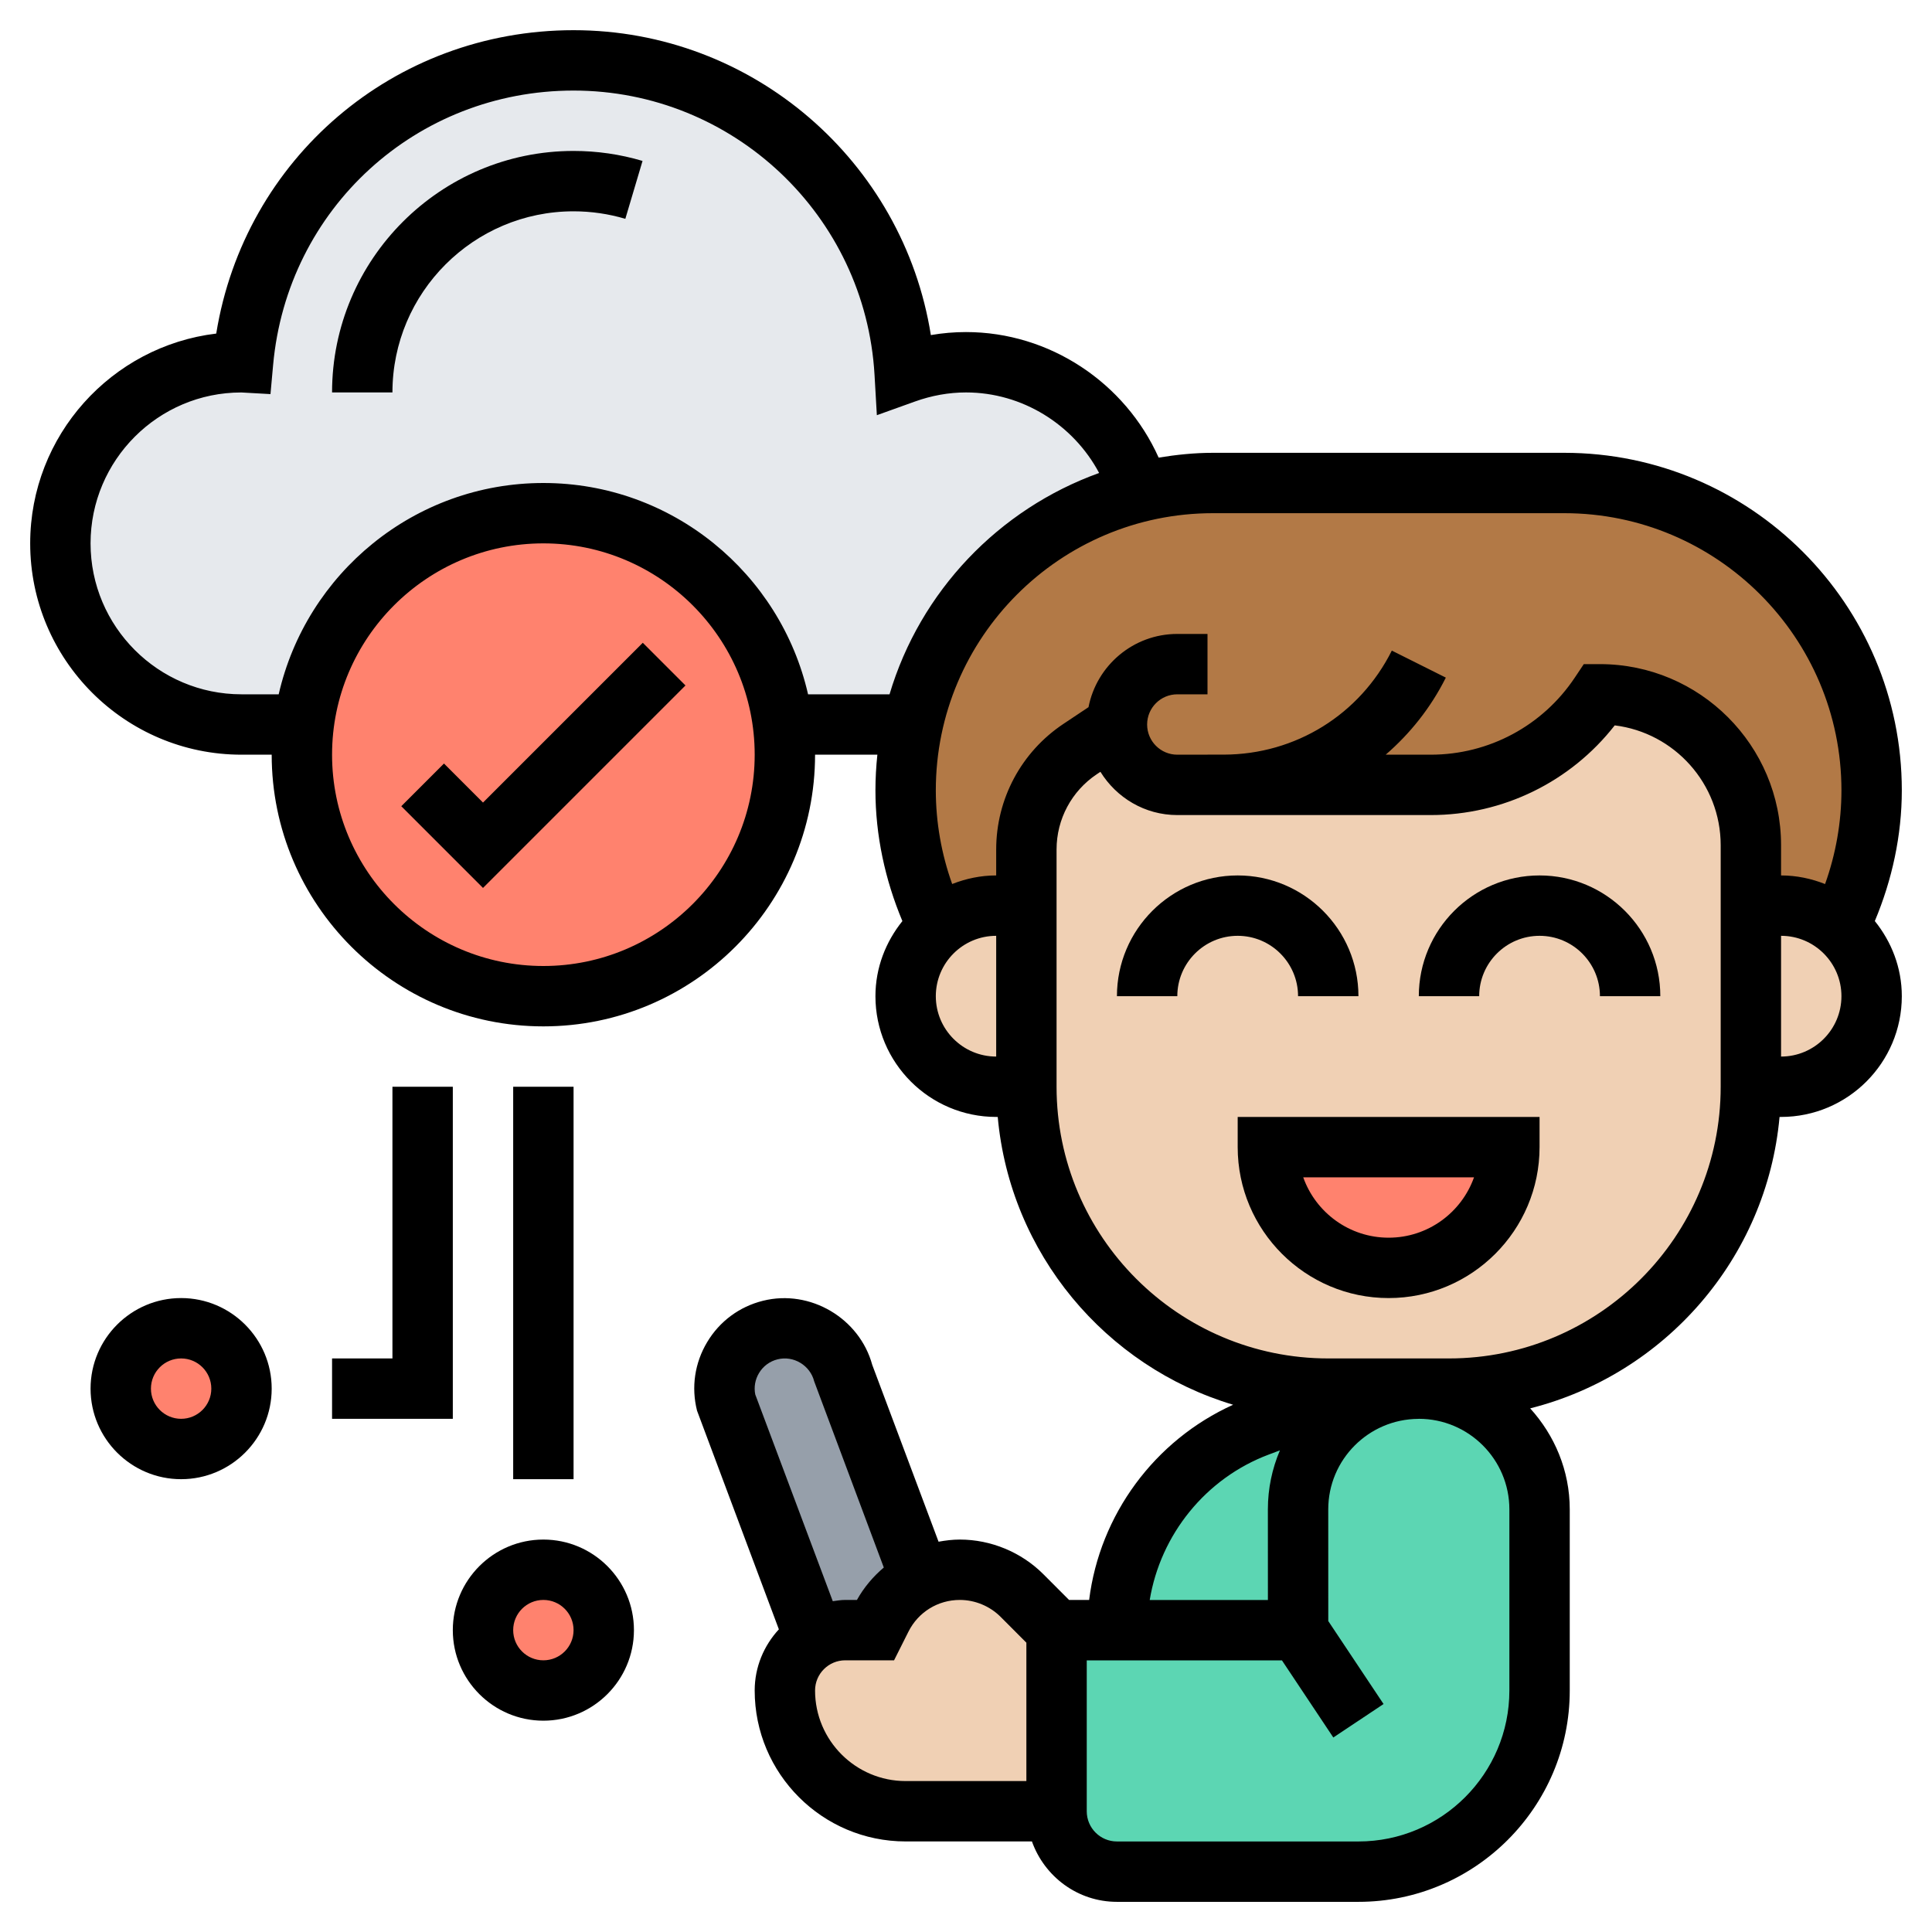
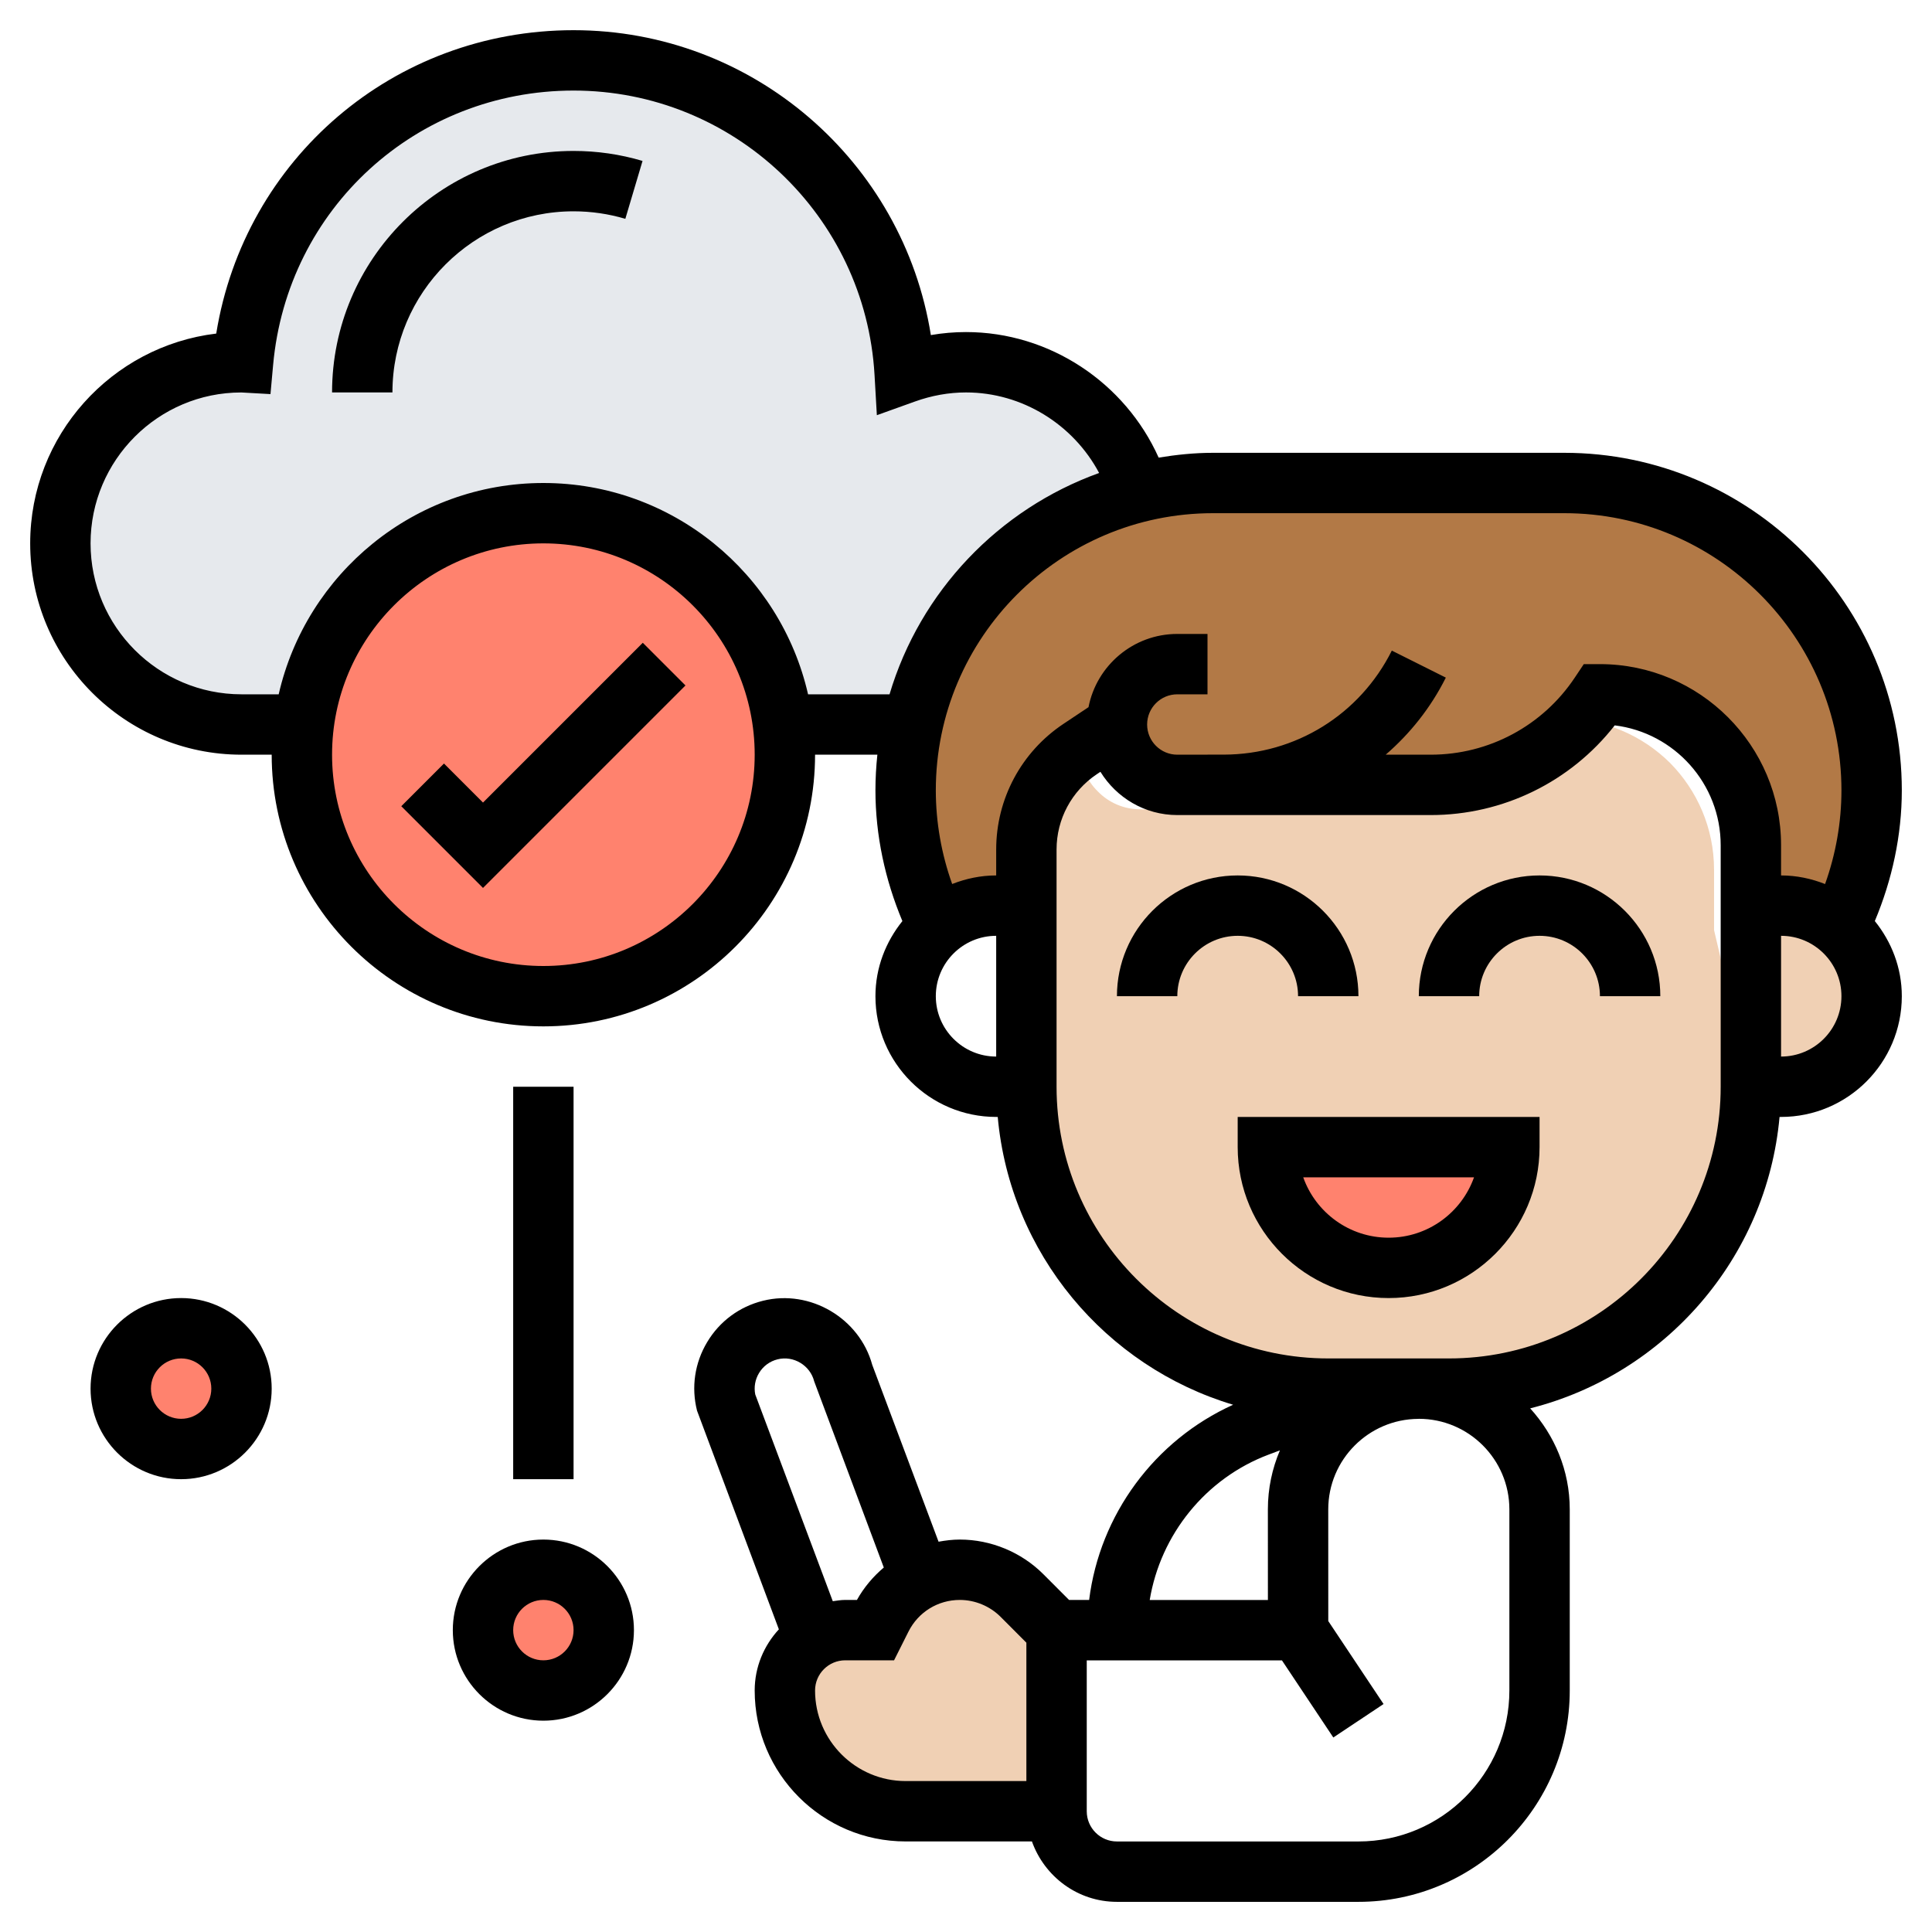
<svg xmlns="http://www.w3.org/2000/svg" id="Layer_5" enable-background="new 0 0 64 64" height="512" viewBox="0 0 64 64" width="512">
  <g>
    <g>
      <g>
-         <path d="m44.17 47.17c-.72.73-1.17 1.73-1.17 2.83v4h-6c0-3.01 1.87-5.7 4.68-6.75l3.32-1.25h2c-1.1 0-2.1.45-2.83 1.17z" fill="#5cd6b3" />
-       </g>
+         </g>
      <g>
-         <path d="m43 54v-4c0-1.1.45-2.1 1.17-2.83.73-.72 1.73-1.17 2.83-1.17 2.21 0 4 1.79 4 4v6c0 3.31-2.69 6-6 6h-8c-1.1 0-2-.89-2-2v-6h2z" fill="#5cd6b3" />
-       </g>
+         </g>
      <g>
        <path d="m32 12c-.71 0-1.4.13-2.03.36-.34-5.78-5.11-10.36-10.97-10.36-5.74 0-10.44 4.4-10.95 10-.02 0-.03 0-.05 0-3.31 0-6 2.69-6 6s2.69 6 6 6h22.23.01c.42-1.94 1.39-3.67 2.74-5.02 1.3-1.29 2.93-2.24 4.77-2.69-.73-2.48-3.03-4.29-5.75-4.29z" fill="#e6e9ed" />
      </g>
      <g>
        <path d="m40.53 26h-.53-1c-.55 0-1.05-.22-1.41-.59-.37-.36-.59-.86-.59-1.41l-1.22.81c-1.11.74-1.78 1.99-1.78 3.33v1.86h-1c-.74 0-1.41.27-1.93.71-.7-1.4-1.07-2.95-1.07-4.53 0-.75.08-1.48.24-2.18.42-1.94 1.39-3.67 2.74-5.02 1.3-1.29 2.93-2.24 4.77-2.69.78-.19 1.59-.29 2.43-.29h11.64c5.62 0 10.18 4.56 10.18 10.18 0 1.58-.37 3.13-1.06 4.53-.52-.44-1.2-.71-1.94-.71h-1v-2c0-1.38-.56-2.63-1.46-3.54-.91-.9-2.16-1.46-3.54-1.46-1.25 1.87-3.35 3-5.61 3z" fill="#b27946" />
      </g>
      <g>
-         <path d="m30.49 52.31c-1.12 1-1.21 1.14-1.29 1.3l-.2.39h-1c-.37 0-.72.1-1.02.28l-2.92-7.8c-.13-.51-.05-1.05.22-1.51.28-.46.72-.78 1.24-.91.15-.04.32-.06.48-.06.92 0 1.72.62 1.94 1.52z" fill="#969faa" />
-       </g>
+         </g>
      <g>
        <path d="m31.8 52c.77 0 1.51.31 2.05.85l1.15 1.15v6h-5c-1.1 0-2.1-.45-2.83-1.17-.72-.73-1.17-1.73-1.17-2.83 0-.73.39-1.37.98-1.72.3-.18.65-.28 1.02-.28h1l.2-.39c.08-.16.17-.3 1.29-1.3z" fill="#f0d0b4" />
      </g>
      <g>
        <path d="m60.94 30.71c.65.55 1.06 1.37 1.06 2.29 0 .83-.34 1.58-.88 2.12s-1.29.88-2.12.88h-1v-6h1c.74 0 1.42.27 1.94.71z" fill="#f0d0b4" />
      </g>
      <g>
-         <path d="m58 36c0 5.52-4.48 10-10 10h-1-2-1c-5.52 0-10-4.48-10-10v-6-1.86c0-1.34.67-2.59 1.78-3.33l1.22-.81c0 .55.22 1.05.59 1.41.36.37.86.59 1.41.59h1 .53 6.86c2.26 0 4.36-1.13 5.61-3 1.38 0 2.63.56 3.54 1.46.9.91 1.46 2.16 1.46 3.54v2z" fill="#f0d0b4" />
+         <path d="m58 36c0 5.52-4.48 10-10 10h-1-2-1c-5.52 0-10-4.48-10-10v-6-1.86c0-1.34.67-2.59 1.78-3.33c0 .55.22 1.05.59 1.41.36.37.86.59 1.41.59h1 .53 6.86c2.26 0 4.36-1.13 5.61-3 1.38 0 2.63.56 3.54 1.46.9.91 1.46 2.16 1.46 3.54v2z" fill="#f0d0b4" />
      </g>
      <g>
-         <path d="m34 30v6h-1c-1.66 0-3-1.34-3-3 0-.83.34-1.58.88-2.12.06-.06.12-.12.19-.17.52-.44 1.19-.71 1.93-.71z" fill="#f0d0b4" />
-       </g>
+         </g>
      <g>
        <path d="m42 38h8c0 2.21-1.79 4-4 4-1.1 0-2.1-.45-2.83-1.17-.72-.73-1.17-1.73-1.17-2.83z" fill="#ff826e" />
      </g>
      <g>
        <circle cx="18" cy="54" fill="#ff826e" r="2" />
      </g>
      <g>
        <circle cx="6" cy="46" fill="#ff826e" r="2" />
      </g>
      <g>
        <path d="m25.94 24c.04.33.06.66.06 1 0 4.42-3.58 8-8 8s-8-3.58-8-8c0-.34.02-.67.06-1 .49-3.95 3.86-7 7.94-7s7.45 3.05 7.94 7z" fill="#ff826e" />
      </g>
    </g>
    <g>
      <path d="m41 38c0 2.757 2.243 5 5 5s5-2.243 5-5v-1h-10zm7.829 1c-.413 1.164-1.525 2-2.829 2s-2.416-.836-2.829-2z" />
      <path d="m51 29c-2.206 0-4 1.794-4 4h2c0-1.103.897-2 2-2s2 .897 2 2h2c0-2.206-1.794-4-4-4z" />
      <path d="m43 33h2c0-2.206-1.794-4-4-4s-4 1.794-4 4h2c0-1.103.897-2 2-2s2 .897 2 2z" />
      <path d="m63 26.181c0-6.165-5.016-11.181-11.181-11.181h-11.638c-.614 0-1.212.063-1.799.159-1.113-2.483-3.612-4.159-6.382-4.159-.389 0-.778.033-1.164.1-.915-5.752-5.898-10.1-11.836-10.1-5.958 0-10.902 4.263-11.837 10.05-3.467.415-6.163 3.374-6.163 6.95 0 3.859 3.141 7 7 7h1c0 4.963 4.037 9 9 9s9-4.037 9-9h2.064c-.041.388-.064.782-.064 1.181 0 1.484.318 2.962.893 4.331-.55.685-.893 1.543-.893 2.488 0 2.206 1.794 4 4 4h.051c.41 4.527 3.572 8.268 7.798 9.534-2.607 1.179-4.419 3.646-4.77 6.467h-.664l-.856-.857c-.728-.727-1.735-1.144-2.763-1.144-.24 0-.474.029-.705.071l-2.197-5.859c-.42-1.541-2.053-2.514-3.621-2.122-.78.194-1.436.681-1.847 1.369-.413.688-.532 1.496-.336 2.271l2.711 7.244c-.493.535-.801 1.243-.801 2.026 0 2.757 2.243 5 5 5h4.184c.414 1.162 1.514 2.001 2.816 2.001h8c3.859 0 7-3.141 7-7v-6.001c0-1.291-.505-2.458-1.311-3.346 4.454-1.125 7.836-4.964 8.261-9.654h.05c2.206 0 4-1.794 4-4 0-.945-.343-1.804-.894-2.489.575-1.369.894-2.847.894-4.33zm-45 5.819c-3.859 0-7-3.141-7-7s3.141-7 7-7 7 3.141 7 7-3.141 7-7 7zm8.768-9c-.913-4.002-4.494-7-8.768-7s-7.855 2.998-8.768 7h-1.232c-2.757 0-5-2.243-5-5 0-2.756 2.241-4.999 4.993-4.999h.002l.965.054.087-.962c.466-5.184 4.745-9.093 9.953-9.093 5.286 0 9.665 4.137 9.97 9.418l.077 1.336 1.259-.452c.556-.2 1.127-.302 1.694-.302 1.865 0 3.556 1.063 4.41 2.668-3.328 1.198-5.929 3.922-6.943 7.332zm4.232 10c0-1.103.897-2 2-2v4c-1.103 0-2-.897-2-2zm11.032 15.183.367-.138c-.256.601-.399 1.261-.399 1.955l.001 3.002h-3.915c.357-2.165 1.852-4.034 3.946-4.819zm-16.889-2.698c.137-.229.355-.391.614-.455.53-.135 1.082.201 1.214.729l2.306 6.167c-.352.298-.657.656-.89 1.074h-.387c-.141 0-.277.023-.413.042l-2.568-6.848c-.049-.242-.006-.492.124-.709zm1.857 10.515c0-.552.448-1 1-1h1.617l.475-.946c.325-.651.977-1.054 1.704-1.054.502 0 .993.204 1.348.558l.856.858v4.584h-4c-1.654 0-3-1.346-3-3zm23 .001c0 2.757-2.243 5-5 5h-8c-.552 0-1-.448-1-1v-4.999h6.466l1.702 2.555 1.664-1.109-1.831-2.748-.001-3.7c0-1.648 1.335-2.987 2.981-2.998h.019v-.002c1.654 0 3 1.346 3 3zm7-20.001c0 4.963-4.037 9-9 9h-4c-4.963 0-9-4.037-9-9v-7.859c0-1.005.499-1.938 1.336-2.496l.117-.078c.529.856 1.468 1.433 2.547 1.433h1.528c.004 0 .009-.001.013-.001l6.854.001c2.396 0 4.634-1.101 6.095-2.971 1.975.242 3.51 1.931 3.51 3.971zm-4-14h-.535l-.297.445c-1.066 1.6-2.851 2.555-4.773 2.555h-1.492c.808-.699 1.492-1.554 1.992-2.553l-1.789-.895c-1.062 2.122-3.192 3.441-5.564 3.446h-.54v.002h-1.002c-.552 0-1-.448-1-1s.448-1 1-1h1v-2h-1c-1.458 0-2.673 1.046-2.942 2.426l-.831.554c-1.395.93-2.227 2.485-2.227 4.161v.859c-.516 0-1.005.106-1.458.284-.356-.993-.542-2.049-.542-3.103 0-5.063 4.118-9.181 9.181-9.181h11.639c5.062 0 9.18 4.118 9.18 9.181 0 1.054-.186 2.11-.542 3.104-.453-.179-.942-.285-1.458-.285v-1c0-3.309-2.691-6-6-6zm6 13v-4c1.103 0 2 .897 2 2s-.897 2-2 2z" />
      <path d="m16 26.586-1.293-1.293-1.414 1.414 2.707 2.707 6.707-6.707-1.414-1.414z" />
      <path d="m18 51c-1.654 0-3 1.346-3 3s1.346 3 3 3 3-1.346 3-3-1.346-3-3-3zm0 4c-.552 0-1-.448-1-1s.448-1 1-1 1 .448 1 1-.448 1-1 1z" />
      <path d="m6 43c-1.654 0-3 1.346-3 3s1.346 3 3 3 3-1.346 3-3-1.346-3-3-3zm0 4c-.552 0-1-.448-1-1s.448-1 1-1 1 .448 1 1-.448 1-1 1z" />
      <path d="m17 36h2v13h-2z" />
-       <path d="m15 36h-2v9h-2v2h4z" />
      <path d="m11 13h2c0-3.309 2.691-6 6-6 .583 0 1.16.084 1.715.249l.57-1.918c-.74-.22-1.509-.331-2.285-.331-4.411 0-8 3.589-8 8z" />
    </g>
  </g>
</svg>